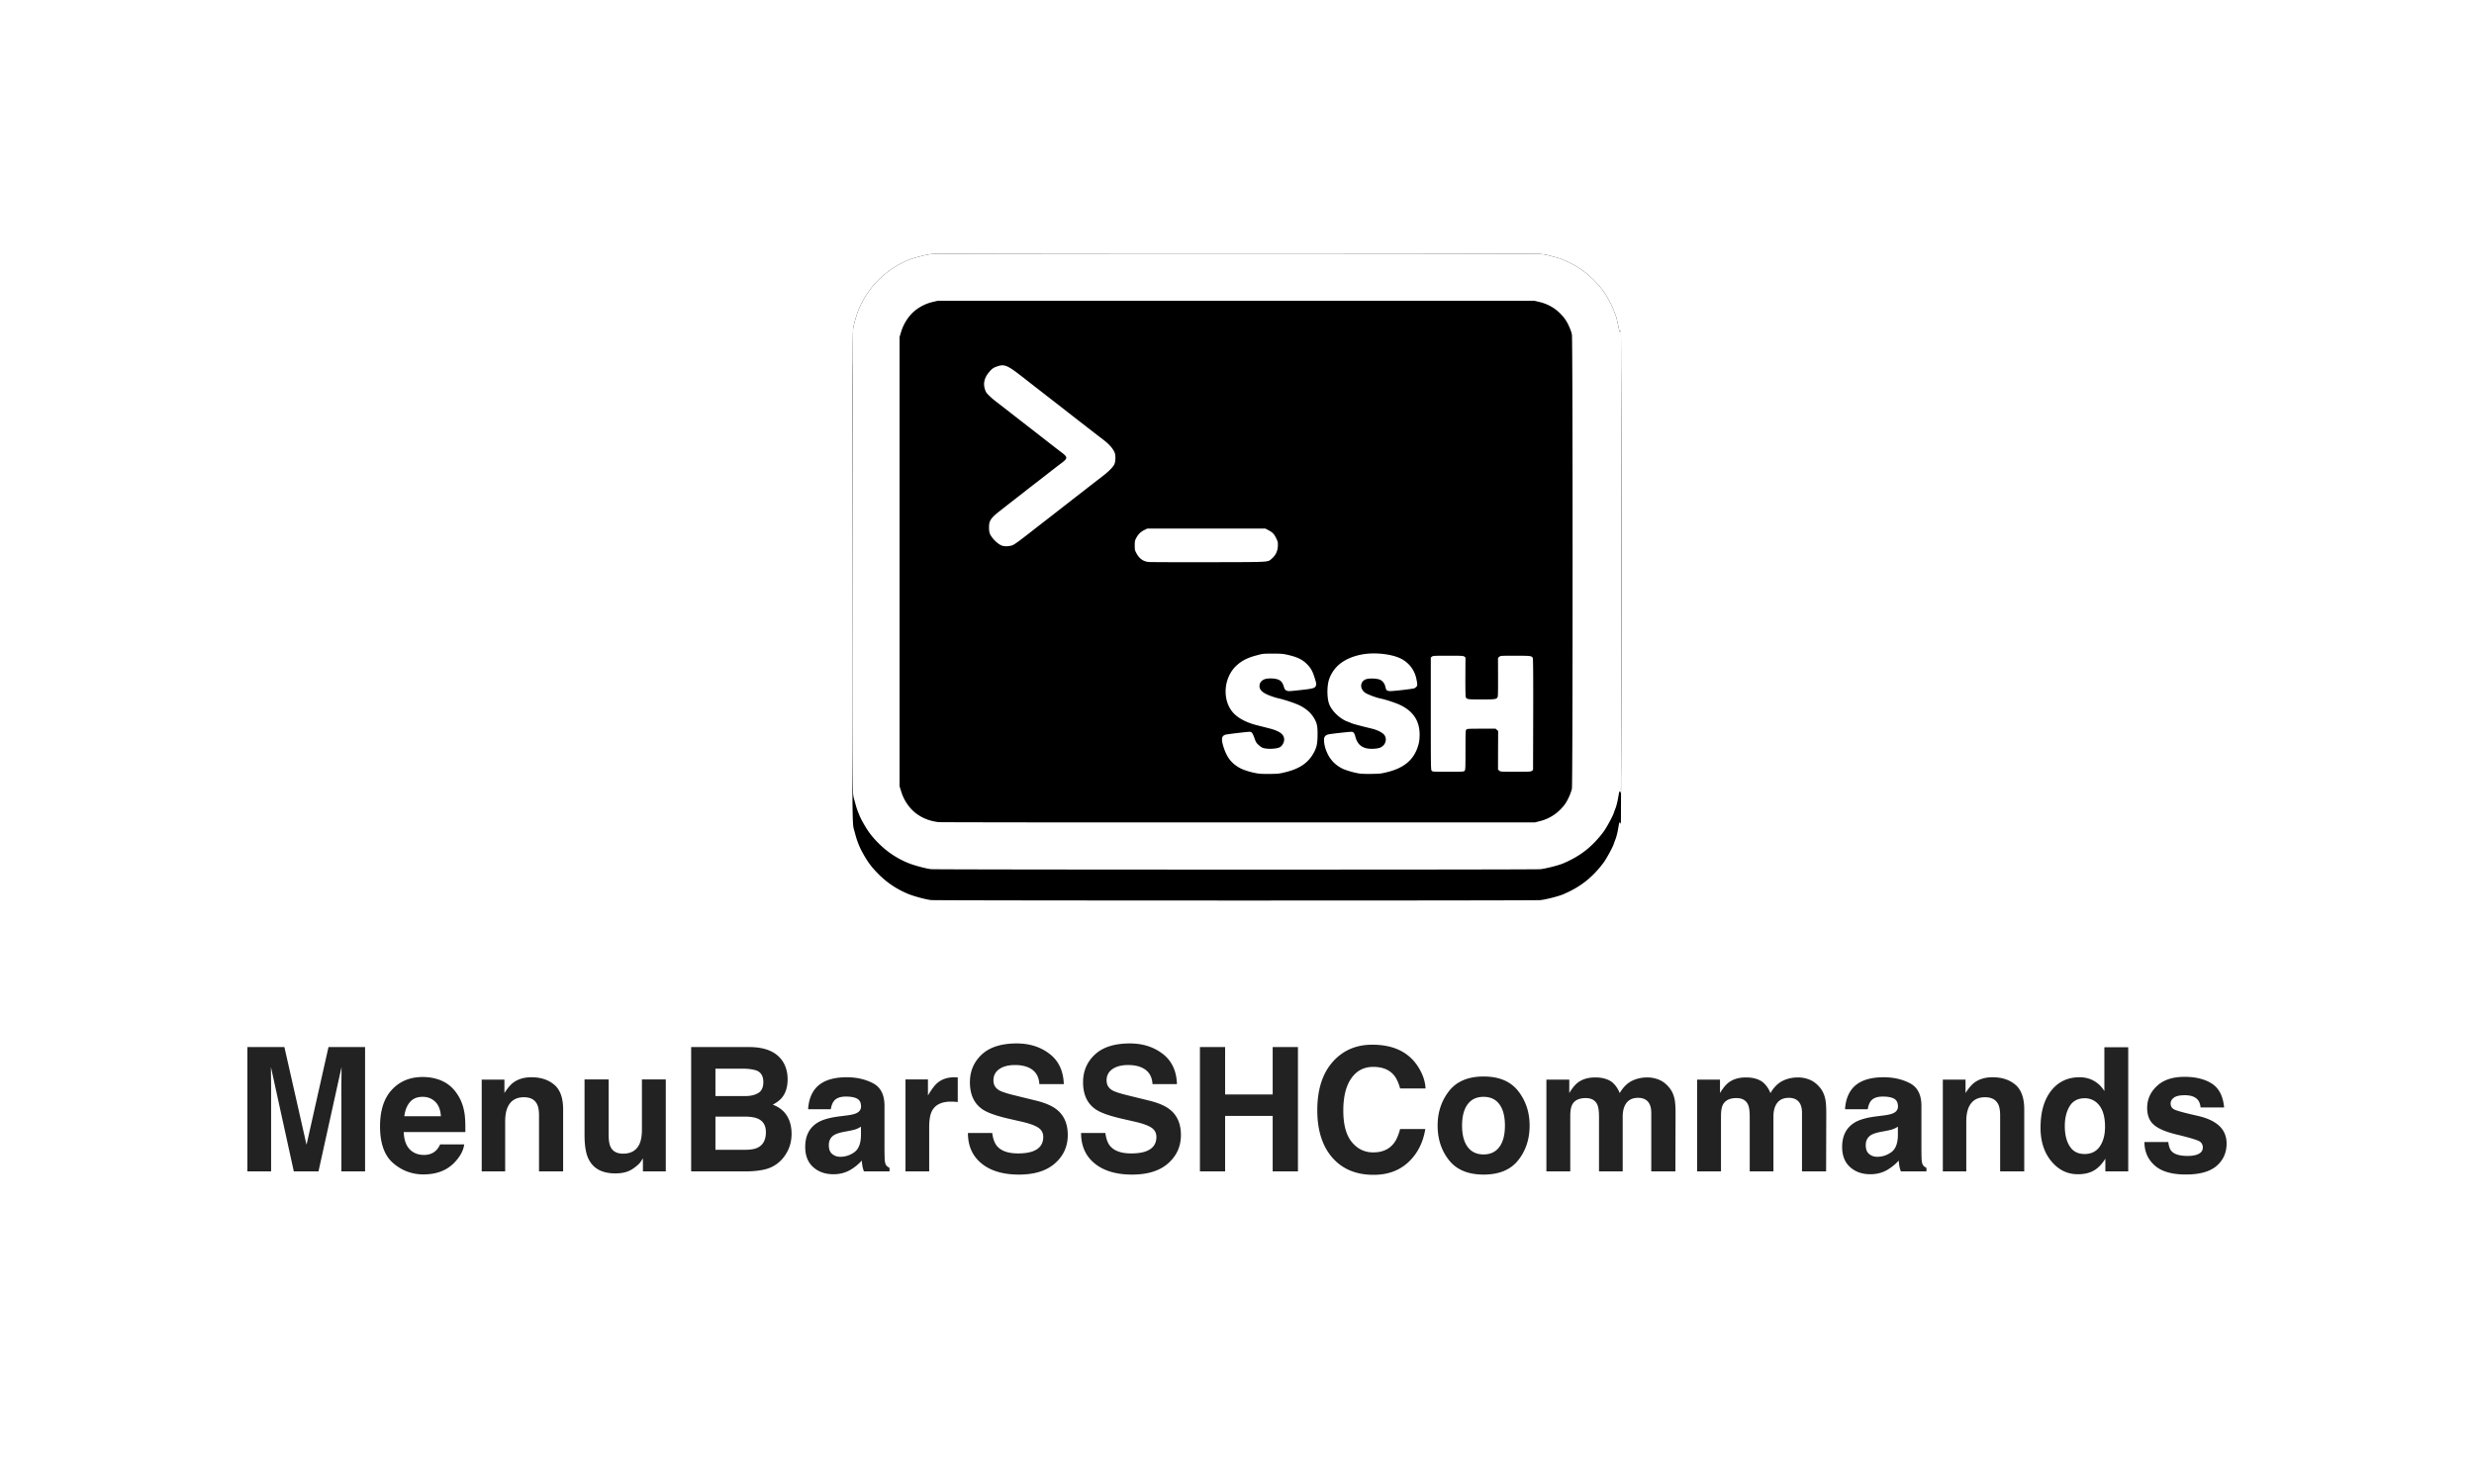
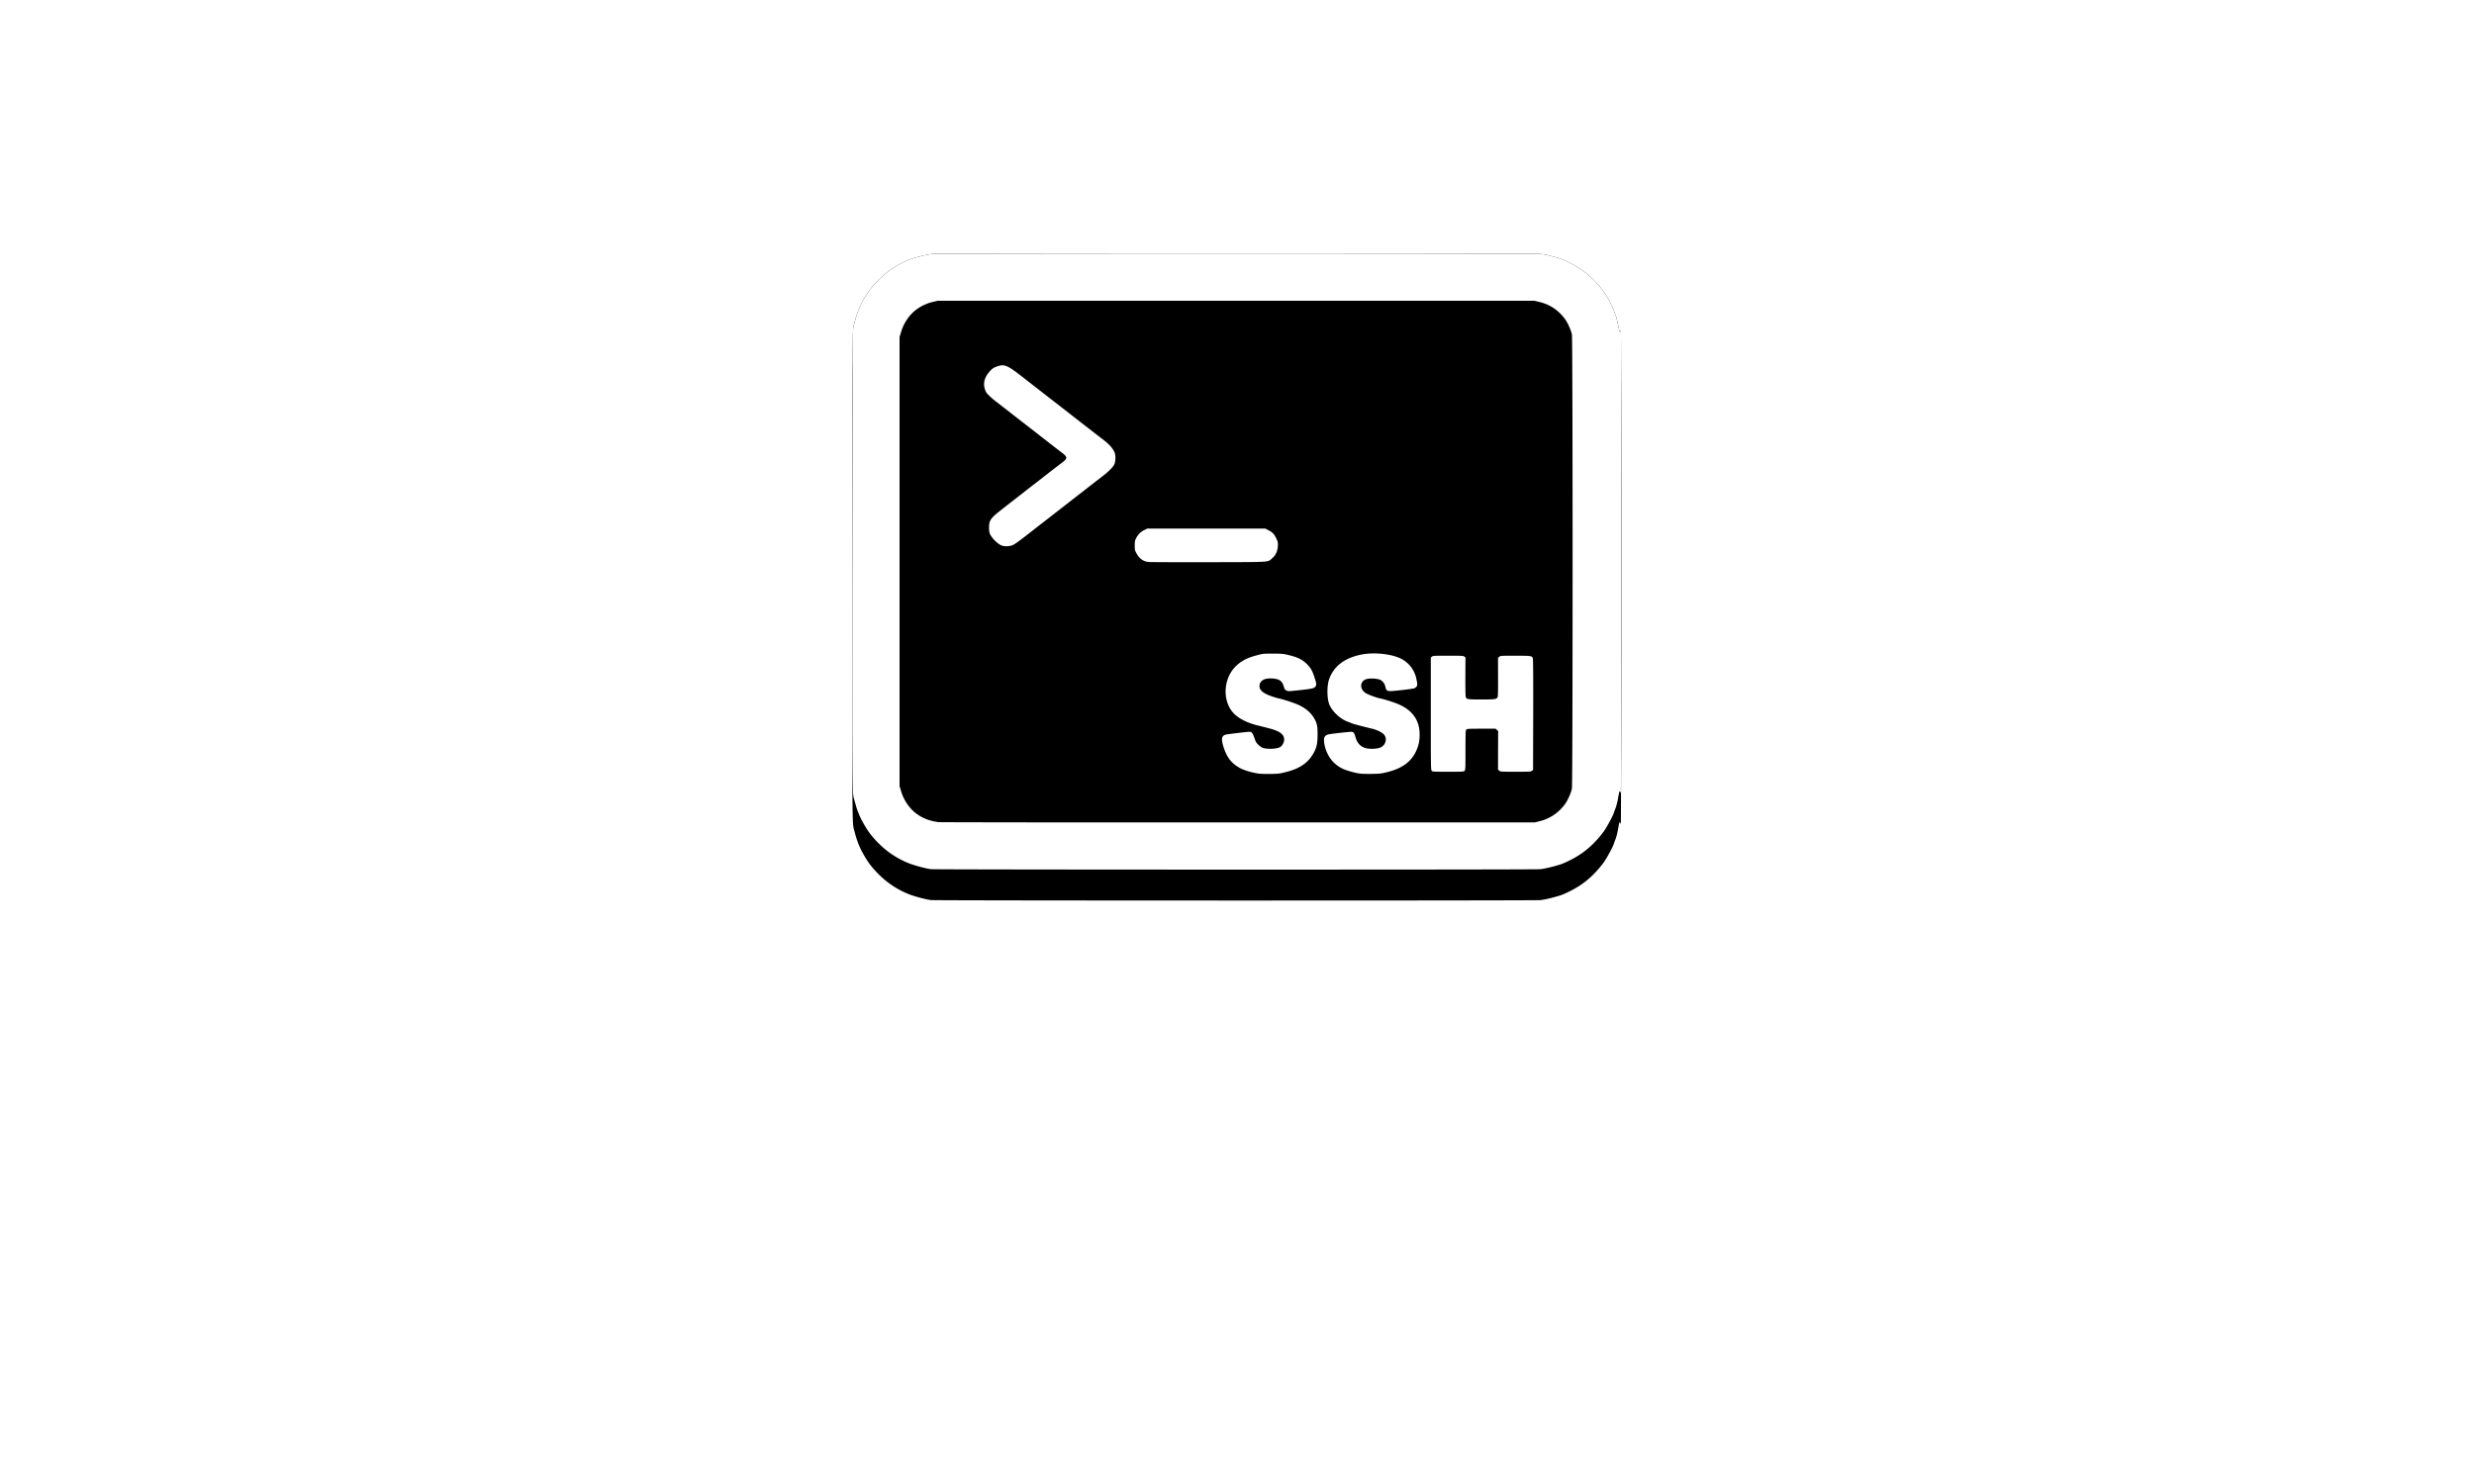
<svg xmlns="http://www.w3.org/2000/svg" xmlns:xlink="http://www.w3.org/1999/xlink" width="640" height="384" viewBox="0 0 640 384">
  <title>menubarsshcommands-logo</title>
  <defs>
    <path d="M240.842 224.904c-1.305-.148-4.282-.947-5.77-1.538a23.03 23.03 0 0 1-7.727-5.093c-1.932-1.92-2.977-3.347-4.454-6.09-.516-.96-1.205-2.695-1.5-3.814-.185-.677-.42-1.501-.505-1.821-.43-1.538-.43-2.805-.394-62.279.05-52.534.074-58.772.246-59.547.418-1.92 1.009-3.765 1.637-5.192 2.423-5.5 6.988-9.929 12.586-12.23 1.55-.64 4.687-1.439 6.176-1.586 1.673-.173 155.524-.16 157.296 0 .75.073 1.66.221 2.03.32.369.11 1.18.332 1.796.48 1.23.307 2.325.75 4.11 1.636 3.616 1.796 6.987 4.872 9.19 8.378.64 1.021 1.833 3.396 1.956 3.888.049.209.221.677.393 1.046.16.369.456 1.5.653 2.51.196 1.02.393 1.87.43 1.906.025.037.099-.073.135-.233.074-.271.099-.259.185.184.123.677.11 118.344-.012 119.033-.062.308-.111.43-.123.283-.013-.344-.222-.48-.296-.197-.036.123-.184.91-.332 1.76-.147.849-.43 1.931-.615 2.399-.197.48-.381.996-.43 1.169-.222.8-1.92 3.937-2.707 4.982-2.891 3.851-6.029 6.312-10.483 8.182-1.205.504-4.466 1.329-5.856 1.476-1.39.148-156.36.136-157.615-.012Z" id="b" />
    <filter x="-11.1%" y="-8.8%" width="122.1%" height="127.6%" filterUnits="objectBoundingBox" id="a">
      <feOffset dy="8" in="SourceAlpha" result="shadowOffsetOuter1" />
      <feGaussianBlur stdDeviation="6" in="shadowOffsetOuter1" result="shadowBlurOuter1" />
      <feColorMatrix values="0 0 0 0 0 0 0 0 0 0 0 0 0 0 0 0 0 0 0.5 0" in="shadowBlurOuter1" />
    </filter>
  </defs>
  <g fill="none" fill-rule="evenodd">
    <g fill-rule="nonzero" fill="#000">
      <use filter="url(#a)" xlink:href="#b" />
      <use fill-rule="evenodd" xlink:href="#b" />
    </g>
    <path d="M297.215 145.426c-1.465-.123-2.51-.874-3.285-2.375-.345-.652-.382-.812-.382-1.895 0-1.045.037-1.267.332-1.845.517-1.009 1.182-1.686 2.104-2.14l.825-.407H327.32l.899.48c1.045.566 1.39.935 1.968 2.129.394.836.418.96.381 1.919-.061 1.329-.566 2.399-1.537 3.236-1.157.984.012.91-16.302.947-8.01.012-14.998-.012-15.514-.05Zm-37.968-4.22c-1.083-.357-2.657-1.895-3.186-3.113-.247-.578-.283-2.227-.062-2.94.234-.788.923-1.575 2.288-2.646.677-.541 1.784-1.402 2.449-1.931 1.34-1.046 2.313-1.796 3.285-2.547.344-.27 1.058-.824 1.574-1.243.53-.406 1.501-1.168 2.178-1.685a173.05 173.05 0 0 0 2.584-2.006c.75-.578 1.648-1.291 2.018-1.574.356-.271.836-.64 1.058-.812.221-.173.824-.628 1.34-1.022 1.44-1.107 1.428-1.414-.11-2.583-1.661-1.267-1.907-1.452-4.798-3.716-1.477-1.144-2.99-2.337-3.371-2.62-1.378-1.07-2.018-1.575-2.412-1.87-.221-.173-1.612-1.243-3.076-2.4l-3.494-2.706a18.527 18.527 0 0 1-1.624-1.415c-.701-.677-.86-.923-1.095-1.636-.492-1.526-.16-2.965 1.046-4.417.775-.935 1.144-1.194 2.313-1.575 1.661-.554 2.535-.185 6.09 2.584.308.233.738.566.947.738.222.172 1.354 1.058 2.523 1.968 1.168.91 2.583 2.006 3.125 2.436.553.419 1.402 1.083 1.907 1.477l1.304 1.009c.221.172 1.353 1.058 2.522 1.968 1.169.91 2.3 1.796 2.522 1.969l3.863 2.99c1.169.91 1.44 1.119 2.178 1.673 1.747 1.328 2.731 2.41 3.211 3.543.308.738.258 2.337-.086 3.063-.357.739-1.538 1.92-3.076 3.088-.64.493-2.03 1.563-3.076 2.375-1.045.824-2.177 1.71-2.522 1.968-1.575 1.218-2.19 1.698-5.216 4.06-3.162 2.461-3.52 2.744-4.516 3.507-.27.209-1.476 1.144-2.682 2.091-3.223 2.523-4.466 3.445-5.093 3.753-.702.357-2.067.443-2.83.197Zm92.667 58.981c-1.39-.172-3.727-.837-4.7-1.329-1.808-.91-3.112-2.276-3.924-4.121-.517-1.157-.775-2.24-.775-3.31 0-.861.43-1.292 1.415-1.452 1.144-.184 5.105-.615 5.61-.615.566 0 .812.27 1.058 1.181.48 1.87 1.464 2.842 3.162 3.138 1.046.172 2.633.061 3.322-.246 1.328-.579 1.82-2.141 1.045-3.236-.418-.59-1.771-1.292-3.125-1.624-2.915-.701-5.105-1.292-5.351-1.427a13.18 13.18 0 0 0-.948-.382c-2.054-.701-4.355-2.928-4.933-4.798-.406-1.292-.492-3.359-.21-5.093.296-1.895 1.502-3.876 3.138-5.155 1.931-1.526 4.835-2.486 7.874-2.621 3.076-.123 6.287.455 8.108 1.476a7.479 7.479 0 0 1 3.703 5.008c.32 1.5.32 1.857-.025 2.177-.16.136-.344.283-.418.32-.197.111-2.46.419-4.626.628-2.485.246-2.67.184-2.928-.972-.172-.8-.615-1.427-1.255-1.784-.628-.357-2.535-.492-3.519-.259-1.76.431-2.018 2.449-.455 3.568.578.419 2.842 1.268 3.962 1.489 1.28.258 3.887 1.107 5.007 1.636 3.433 1.612 5.106 4.122 5.118 7.653 0 1.513-.172 2.473-.689 3.802-1.193 3.038-3.617 4.933-7.554 5.917-1.66.419-1.944.456-3.999.493-1.218.024-2.608 0-3.088-.062Zm-26.193 0c-1.636-.197-3.826-.837-4.946-1.44-2.055-1.107-3.273-2.595-4.11-5.007-.823-2.387-.725-3.346.395-3.642.504-.135 5.56-.738 6.213-.738.529 0 .775.32 1.267 1.71.344.972.48 1.181 1.07 1.723.37.344.886.676 1.132.75 1.304.37 3.617.246 4.43-.246.553-.332 1.045-1.255 1.033-1.919-.013-1.39-1.157-2.227-4.06-2.953-.923-.246-2.215-.566-2.855-.726-2.879-.713-5.155-1.931-6.397-3.408-2.793-3.31-2.338-8.981.947-12.044 1.378-1.28 2.805-2.018 5.143-2.646 1.722-.467 1.722-.467 4.183-.467 1.895-.012 2.694.037 3.47.209 2.73.578 4.072 1.181 5.302 2.35 1.009.96 1.538 1.82 2.03 3.334.566 1.772.603 1.932.443 2.387-.246.689-.726.812-4.897 1.242-2.165.234-2.288.234-2.706.025-.394-.184-.48-.32-.726-1.107-.357-1.095-.788-1.55-1.71-1.821-.85-.246-2.264-.27-3.052-.05-.8.222-1.378.813-1.476 1.514-.185 1.181.627 2.018 2.67 2.793.689.27 1.685.578 2.19.689 1.488.32 4.281 1.242 5.413 1.796 1.76.849 3.027 1.969 3.863 3.408.702 1.206.874 2.005.862 4.01 0 2.29-.185 3.274-.8 4.528-1.403 2.78-3.605 4.393-7.308 5.315-1.735.443-1.981.468-3.999.505-1.18.012-2.534-.012-3.014-.074Zm44.648-.75c-.221-.247-.234-.677-.234-14.777v-14.517l.296-.234c.27-.221.529-.234 4.195-.234 3.63 0 3.925.012 4.195.234l.283.221-.024 4.97c-.013 3.298.024 5.082.11 5.291.222.566.505.603 4.06.603 3.544 0 3.864-.05 4.171-.615.099-.172.123-1.846.111-5.192l-.012-4.946.32-.283c.332-.283.344-.283 4.133-.283 4.06 0 4.307.037 4.54.603.099.222.136 4.577.111 14.628l-.037 14.321-.295.234c-.27.222-.53.234-4.208.234-3.9 0-3.912 0-4.244-.283l-.32-.283.012-4.983.025-4.983-.32-.295-.332-.307h-3.667c-3.37 0-3.703.024-3.9.221-.21.197-.221.59-.234 5.315 0 4.786-.012 5.106-.233 5.352-.222.234-.345.246-4.245.246-3.937 0-4.023 0-4.257-.258Zm-129.527 25.467c-1.305-.148-4.282-.947-5.77-1.538a23.03 23.03 0 0 1-7.727-5.093c-1.932-1.92-2.977-3.347-4.454-6.09-.516-.96-1.205-2.695-1.5-3.814-.185-.677-.42-1.501-.505-1.821-.43-1.538-.43-2.805-.394-62.279.05-52.534.074-58.772.246-59.547.418-1.92 1.009-3.765 1.637-5.192 2.423-5.5 6.988-9.929 12.586-12.23 1.55-.64 4.687-1.439 6.176-1.586 1.673-.173 155.524-.16 157.296 0 .75.073 1.66.221 2.03.32.369.11 1.18.332 1.796.48 1.23.307 2.325.75 4.11 1.636 3.616 1.796 6.987 4.872 9.19 8.378.64 1.021 1.833 3.396 1.956 3.888.049.209.221.677.393 1.046.16.369.456 1.5.653 2.51.196 1.02.393 1.87.43 1.906.025.037.099-.073.135-.233.074-.271.099-.259.185.184.123.677.11 118.344-.012 119.033-.062.308-.111.43-.123.283-.013-.344-.222-.48-.296-.197-.036.123-.184.91-.332 1.76-.147.849-.43 1.931-.615 2.399-.197.48-.381.996-.43 1.169-.222.8-1.92 3.937-2.707 4.982-2.891 3.851-6.029 6.312-10.483 8.182-1.205.504-4.466 1.329-5.856 1.476-1.39.148-156.36.136-157.615-.012Zm157.554-12.438c2.608-.653 4.86-2.203 6.471-4.417.69-.948 1.575-2.953 1.772-3.987.234-1.279.234-116.215 0-117.495-.197-1.058-1.07-3.014-1.76-3.961-1.66-2.289-3.875-3.79-6.545-4.442l-1.378-.332H242.552l-1.39.332a11.606 11.606 0 0 0-4.233 2.03c-1.698 1.292-3.125 3.396-3.802 5.635l-.418 1.354v116.264l.418 1.354c.677 2.239 2.104 4.343 3.802 5.635 1.71 1.291 3.531 2.005 5.869 2.3.406.05 35.285.086 77.51.074l76.771-.012 1.317-.332Z" fill="#FFF" fill-rule="nonzero" />
-     <path d="M70.13 303.105H64v-32.167h9.57l5.725 25.293 5.682-25.293h9.464v32.167H88.31v-21.757c0-.626.007-1.502.021-2.63.014-1.127.021-1.997.021-2.608l-5.96 26.995h-6.387l-5.917-26.995c0 .611.007 1.48.021 2.608.015 1.128.022 2.004.022 2.63v21.757Zm49.95-6.983c-.157 1.411-.876 2.844-2.158 4.3-1.994 2.312-4.785 3.469-8.374 3.469-2.962 0-5.575-.975-7.84-2.924-2.264-1.95-3.396-5.121-3.396-9.515 0-4.117 1.022-7.274 3.066-9.471 2.043-2.197 4.696-3.296 7.957-3.296 1.937 0 3.681.371 5.233 1.113 1.553.742 2.834 1.914 3.846 3.514.911 1.411 1.502 3.048 1.773 4.91.156 1.091.22 2.662.192 4.714h-15.936c.085 2.386.819 4.059 2.2 5.02.84.596 1.852.894 3.034.894 1.253 0 2.271-.364 3.054-1.091.428-.393.805-.939 1.132-1.637h6.217Zm-6.024-7.289c-.1-1.644-.588-2.891-1.464-3.742-.875-.852-1.961-1.277-3.257-1.277-1.41 0-2.503.45-3.28 1.353-.775.902-1.263 2.124-1.463 3.666h9.464Zm21.473-4.91c-2.065 0-3.482.895-4.25 2.684-.4.946-.599 2.153-.599 3.623v12.875h-6.066v-23.743h5.874v3.47c.783-1.222 1.524-2.102 2.222-2.64 1.253-.96 2.84-1.441 4.763-1.441 2.407 0 4.376.644 5.907 1.931 1.53 1.288 2.296 3.423 2.296 6.405v16.018h-6.237v-14.468c0-1.251-.164-2.212-.492-2.88-.598-1.223-1.737-1.834-3.418-1.834Zm30.788 15.822c-.057.072-.2.29-.427.654a4.356 4.356 0 0 1-.812.96c-.954.873-1.876 1.47-2.767 1.79-.89.32-1.933.48-3.129.48-3.446 0-5.768-1.266-6.964-3.797-.67-1.397-1.004-3.455-1.004-6.176v-14.338h6.238v14.338c0 1.353.156 2.371.47 3.055.555 1.208 1.644 1.811 3.268 1.811 2.08 0 3.503-.858 4.272-2.575.4-.93.598-2.16.598-3.688v-12.94h6.174v23.786h-5.917v-3.36Zm26.75 3.36h-14.27v-32.167h15.295c3.86.059 6.594 1.2 8.203 3.427.969 1.367 1.453 3.004 1.453 4.91 0 1.964-.484 3.542-1.453 4.735-.541.67-1.339 1.28-2.392 1.833 1.609.597 2.823 1.543 3.642 2.837.819 1.295 1.228 2.866 1.228 4.714 0 1.906-.47 3.615-1.41 5.128a8.825 8.825 0 0 1-2.243 2.532c-1.01.786-2.204 1.324-3.578 1.615-1.374.29-2.866.436-4.475.436Zm-.15-14.163h-7.84v8.577h7.733c1.382 0 2.457-.19 3.226-.568 1.396-.698 2.094-2.037 2.094-4.015 0-1.673-.677-2.823-2.03-3.448-.755-.35-1.816-.531-3.183-.546Zm3.269-6.132c.854-.524 1.281-1.462 1.281-2.815 0-1.499-.57-2.488-1.709-2.968-.982-.335-2.235-.502-3.76-.502h-6.92v7.092h7.732c1.382 0 2.507-.269 3.376-.807Zm14.573-.917c1.61-2.095 4.372-3.142 8.289-3.142 2.549 0 4.813.516 6.793 1.55 1.98 1.032 2.97 2.982 2.97 5.848v10.911c0 .757.013 1.673.042 2.75.043.815.164 1.368.363 1.659.2.29.498.53.897.72v.916h-6.622a7.042 7.042 0 0 1-.384-1.353 16.648 16.648 0 0 1-.171-1.44 12.56 12.56 0 0 1-2.906 2.379c-1.31.77-2.79 1.156-4.443 1.156-2.107 0-3.848-.614-5.223-1.844-1.374-1.23-2.061-2.971-2.061-5.226 0-2.925 1.104-5.041 3.31-6.35 1.211-.714 2.992-1.223 5.341-1.528l2.072-.262c1.126-.146 1.93-.328 2.414-.546.87-.378 1.303-.967 1.303-1.768 0-.974-.33-1.647-.993-2.018-.662-.371-1.634-.557-2.916-.557-1.438 0-2.456.364-3.055 1.092-.427.538-.712 1.265-.854 2.182h-5.874c.128-2.08.697-3.79 1.708-5.129Zm4.53 16.717c.569.48 1.267.72 2.093.72 1.31 0 2.517-.393 3.62-1.179 1.104-.785 1.677-2.218 1.72-4.299v-2.313a6.563 6.563 0 0 1-1.164.6c-.392.153-.93.295-1.613.426l-1.367.262c-1.282.232-2.2.516-2.756.85-.94.568-1.41 1.448-1.41 2.641 0 1.062.292 1.826.876 2.292Zm30.722-13.552c-2.449 0-4.094.814-4.934 2.444-.47.916-.705 2.328-.705 4.234v11.37h-6.13v-23.788h5.81v4.147c.94-1.586 1.758-2.67 2.456-3.252 1.14-.975 2.62-1.462 4.443-1.462.114 0 .21.004.289.01.078.008.253.02.523.034v6.372a16.172 16.172 0 0 0-1.752-.11Zm17.33 13.399c1.552 0 2.813-.175 3.781-.524 1.837-.669 2.756-1.913 2.756-3.731 0-1.063-.456-1.884-1.368-2.466-.91-.568-2.342-1.07-4.293-1.506l-3.333-.764c-3.275-.757-5.54-1.579-6.793-2.466-2.122-1.484-3.183-3.804-3.183-6.961 0-2.881 1.026-5.274 3.076-7.18 2.051-1.906 5.063-2.859 9.037-2.859 3.318 0 6.148.898 8.49 2.695 2.344 1.797 3.572 4.405 3.686 7.824h-6.323c-.114-1.935-.94-3.31-2.478-4.125-1.026-.538-2.3-.807-3.824-.807-1.695 0-3.048.349-4.059 1.047-1.011.698-1.517 1.673-1.517 2.924 0 1.15.499 2.008 1.496 2.576.64.378 2.008.821 4.101 1.33l5.426 1.332c2.378.582 4.173 1.36 5.383 2.335 1.88 1.513 2.82 3.703 2.82 6.569 0 2.938-1.1 5.379-3.3 7.321-2.2 1.942-5.309 2.914-9.325 2.914-4.101 0-7.327-.957-9.677-2.87-2.35-1.913-3.524-4.543-3.524-7.89h6.28c.2 1.47.591 2.569 1.175 3.296 1.068 1.324 2.898 1.986 5.49 1.986Zm29.27 0c1.553 0 2.813-.175 3.782-.524 1.837-.669 2.755-1.913 2.755-3.731 0-1.063-.455-1.884-1.367-2.466-.911-.568-2.342-1.07-4.294-1.506l-3.332-.764c-3.275-.757-5.54-1.579-6.793-2.466-2.122-1.484-3.183-3.804-3.183-6.961 0-2.881 1.025-5.274 3.076-7.18 2.05-1.906 5.063-2.859 9.036-2.859 3.318 0 6.149.898 8.492 2.695 2.342 1.797 3.57 4.405 3.684 7.824h-6.323c-.114-1.935-.94-3.31-2.478-4.125-1.025-.538-2.3-.807-3.823-.807-1.695 0-3.048.349-4.06 1.047-1.01.698-1.516 1.673-1.516 2.924 0 1.15.499 2.008 1.496 2.576.64.378 2.008.821 4.101 1.33l5.426 1.332c2.378.582 4.173 1.36 5.383 2.335 1.88 1.513 2.82 3.703 2.82 6.569 0 2.938-1.1 5.379-3.3 7.321-2.2 1.942-5.309 2.914-9.325 2.914-4.101 0-7.327-.957-9.677-2.87-2.35-1.913-3.525-4.543-3.525-7.89h6.28c.2 1.47.592 2.569 1.176 3.296 1.068 1.324 2.898 1.986 5.49 1.986Zm36.62 4.648v-14.36h-12.305v14.36h-6.515v-32.167h6.515v12.265h12.305v-12.265h6.537v32.167h-6.537Zm35.124-2.4C362.005 302.902 359 304 355.34 304c-4.529 0-8.089-1.484-10.68-4.452-2.593-2.982-3.889-7.07-3.889-12.264 0-5.616 1.474-9.944 4.422-12.985 2.564-2.648 5.825-3.972 9.784-3.972 5.298 0 9.171 1.775 11.62 5.325 1.354 1.993 2.08 3.994 2.18 6.001h-6.58c-.427-1.542-.975-2.706-1.645-3.491-1.196-1.397-2.969-2.095-5.319-2.095-2.392 0-4.28.985-5.66 2.957-1.382 1.971-2.073 4.76-2.073 8.369 0 3.608.73 6.31 2.19 8.107 1.46 1.797 3.314 2.695 5.565 2.695 2.307 0 4.065-.77 5.276-2.313.67-.83 1.225-2.073 1.666-3.732h6.515c-.57 3.506-2.022 6.358-4.357 8.555Zm28.395-18.375c1.965 2.517 2.947 5.492 2.947 8.925 0 3.492-.982 6.478-2.947 8.959-1.966 2.48-4.95 3.72-8.951 3.72-4.002 0-6.985-1.24-8.95-3.72-1.966-2.48-2.949-5.467-2.949-8.959 0-3.433.983-6.408 2.948-8.925 1.966-2.517 4.95-3.775 8.951-3.775 4.002 0 6.985 1.258 8.95 3.775Zm-8.972 1.484c-1.78 0-3.151.644-4.113 1.931-.96 1.288-1.441 3.124-1.441 5.51 0 2.386.48 4.227 1.441 5.522.962 1.294 2.332 1.942 4.113 1.942 1.78 0 3.147-.648 4.101-1.942.954-1.295 1.431-3.136 1.431-5.522s-.477-4.222-1.43-5.51c-.955-1.287-2.322-1.931-4.102-1.931Zm29.441 2.051c-.512-1.15-1.516-1.724-3.012-1.724-1.737 0-2.905.575-3.503 1.724-.328.655-.491 1.63-.491 2.924v14.316h-6.174v-23.743h5.917v3.47c.755-1.237 1.467-2.117 2.136-2.64 1.182-.932 2.713-1.397 4.593-1.397 1.78 0 3.219.4 4.315 1.2.883.742 1.553 1.695 2.008 2.859.798-1.397 1.788-2.423 2.97-3.077 1.253-.655 2.648-.982 4.186-.982 1.026 0 2.037.203 3.034.61.997.408 1.901 1.12 2.713 2.14.655.829 1.096 1.847 1.324 3.054.143.8.214 1.972.214 3.514l-.043 14.992h-6.238V287.96c0-.902-.142-1.644-.427-2.226-.54-1.105-1.538-1.658-2.99-1.658-1.68 0-2.842.713-3.482 2.138-.328.757-.492 1.666-.492 2.728v14.163h-6.13v-14.163c0-1.411-.143-2.437-.428-3.077Zm38.99 0c-.512-1.15-1.516-1.724-3.011-1.724-1.738 0-2.906.575-3.504 1.724-.327.655-.491 1.63-.491 2.924v14.316h-6.174v-23.743h5.918v3.47c.754-1.237 1.466-2.117 2.136-2.64 1.182-.932 2.713-1.397 4.592-1.397 1.78 0 3.219.4 4.316 1.2.883.742 1.552 1.695 2.008 2.859.797-1.397 1.787-2.423 2.969-3.077 1.253-.655 2.649-.982 4.187-.982 1.025 0 2.036.203 3.033.61.997.408 1.901 1.12 2.713 2.14.655.829 1.097 1.847 1.325 3.054.142.8.213 1.972.213 3.514l-.043 14.992h-6.237V287.96c0-.902-.143-1.644-.427-2.226-.542-1.105-1.538-1.658-2.991-1.658-1.68 0-2.841.713-3.482 2.138-.328.757-.491 1.666-.491 2.728v14.163h-6.131v-14.163c0-1.411-.143-2.437-.427-3.077Zm26.793-3.972c1.61-2.095 4.372-3.142 8.289-3.142 2.549 0 4.813.516 6.793 1.55 1.98 1.032 2.969 2.982 2.969 5.848v10.911c0 .757.014 1.673.043 2.75.042.815.163 1.368.363 1.659.2.29.498.53.897.72v.916h-6.622a7.042 7.042 0 0 1-.385-1.353 16.649 16.649 0 0 1-.17-1.44 12.56 12.56 0 0 1-2.906 2.379c-1.31.77-2.791 1.156-4.443 1.156-2.108 0-3.849-.614-5.223-1.844-1.374-1.23-2.061-2.971-2.061-5.226 0-2.925 1.103-5.041 3.31-6.35 1.211-.714 2.991-1.223 5.341-1.528l2.072-.262c1.125-.146 1.93-.328 2.414-.546.869-.378 1.303-.967 1.303-1.768 0-.974-.33-1.647-.993-2.018-.662-.371-1.634-.557-2.916-.557-1.438 0-2.457.364-3.055 1.092-.427.538-.712 1.265-.854 2.182h-5.875c.129-2.08.698-3.79 1.71-5.129Zm4.529 16.717c.57.48 1.267.72 2.093.72 1.31 0 2.518-.393 3.621-1.179 1.104-.785 1.677-2.218 1.72-4.299v-2.313a6.563 6.563 0 0 1-1.164.6c-.392.153-.93.295-1.613.426l-1.367.262c-1.282.232-2.2.516-2.756.85-.94.568-1.41 1.448-1.41 2.641 0 1.062.292 1.826.876 2.292Zm29.976-14.687c-2.065 0-3.482.895-4.251 2.684-.4.946-.598 2.153-.598 3.623v12.875h-6.067v-23.743h5.874v3.47c.784-1.222 1.524-2.102 2.222-2.64 1.253-.96 2.841-1.441 4.764-1.441 2.406 0 4.375.644 5.906 1.931 1.531 1.288 2.296 3.423 2.296 6.405v16.018h-6.237v-14.468c0-1.251-.164-2.212-.491-2.88-.599-1.223-1.738-1.834-3.418-1.834Zm37.046-12.941v32.123h-5.917v-3.295c-.869 1.411-1.859 2.437-2.97 3.077-1.11.64-2.492.96-4.144.96-2.72 0-5.009-1.124-6.867-3.371-1.859-2.248-2.788-5.132-2.788-8.653 0-4.06.915-7.253 2.745-9.58 1.83-2.328 4.276-3.492 7.338-3.492 1.41 0 2.663.316 3.76.95a7.468 7.468 0 0 1 2.67 2.629v-11.348h6.173Zm-16.406 20.383c0 2.196.427 3.95 1.282 5.259.84 1.324 2.122 1.986 3.845 1.986 1.723 0 3.033-.655 3.93-1.964.898-1.31 1.346-3.005 1.346-5.085 0-2.91-.719-4.99-2.157-6.241a4.584 4.584 0 0 0-3.076-1.135c-1.78 0-3.087.687-3.92 2.062-.833 1.375-1.25 3.08-1.25 5.118Zm38.072-10.956c1.823 1.193 2.87 3.245 3.14 6.155h-6.088c-.085-.8-.306-1.433-.662-1.899-.67-.844-1.809-1.266-3.418-1.266-1.325 0-2.268.211-2.83.633-.563.422-.844.917-.844 1.484 0 .713.299 1.23.897 1.55.598.334 2.713.909 6.344 1.723 2.421.582 4.237 1.463 5.448 2.641 1.196 1.193 1.794 2.684 1.794 4.474 0 2.357-.858 4.28-2.574 5.772-1.716 1.491-4.369 2.237-7.957 2.237-3.66 0-6.363-.79-8.107-2.368-1.745-1.579-2.617-3.59-2.617-6.034h6.174c.128 1.106.405 1.891.833 2.357.754.83 2.15 1.244 4.187 1.244 1.196 0 2.146-.182 2.851-.546.705-.364 1.058-.91 1.058-1.637 0-.698-.285-1.229-.855-1.593-.57-.363-2.684-.989-6.344-1.876-2.635-.67-4.493-1.506-5.576-2.51-1.082-.99-1.623-2.415-1.623-4.277 0-2.197.844-4.085 2.531-5.663 1.688-1.579 4.063-2.368 7.124-2.368 2.906 0 5.277.59 7.114 1.767Z" fill="#222" />
  </g>
</svg>